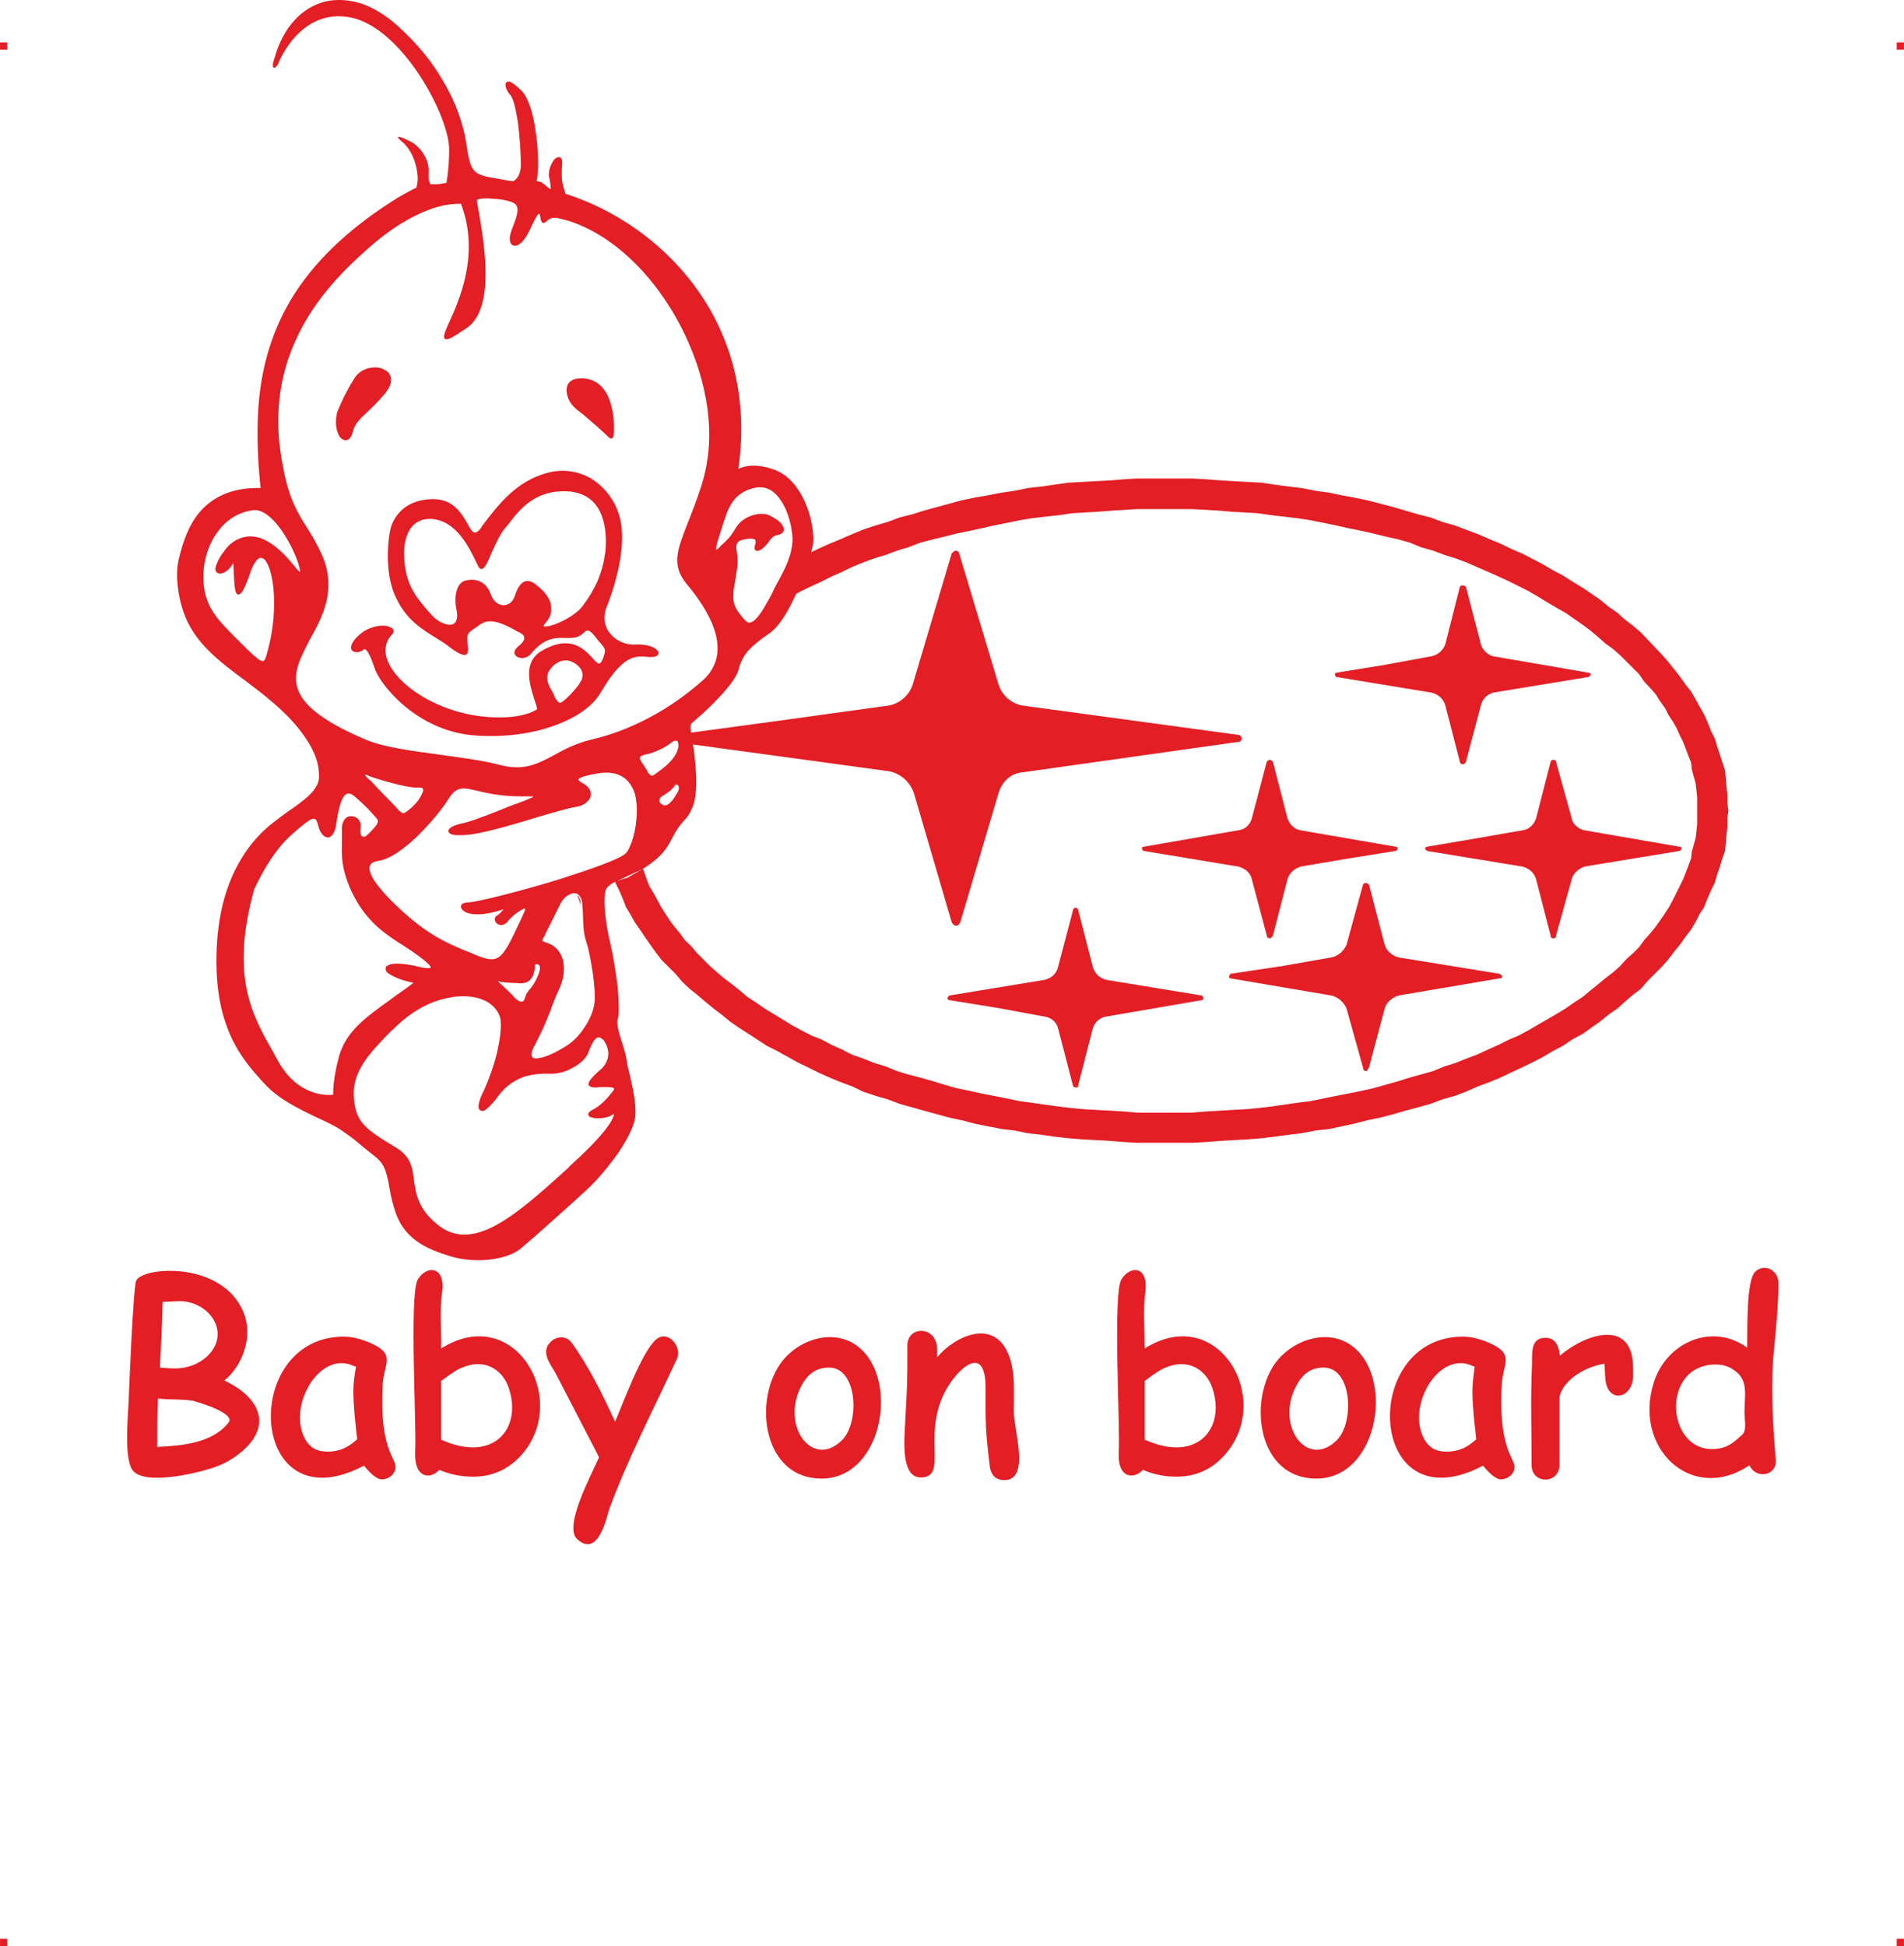
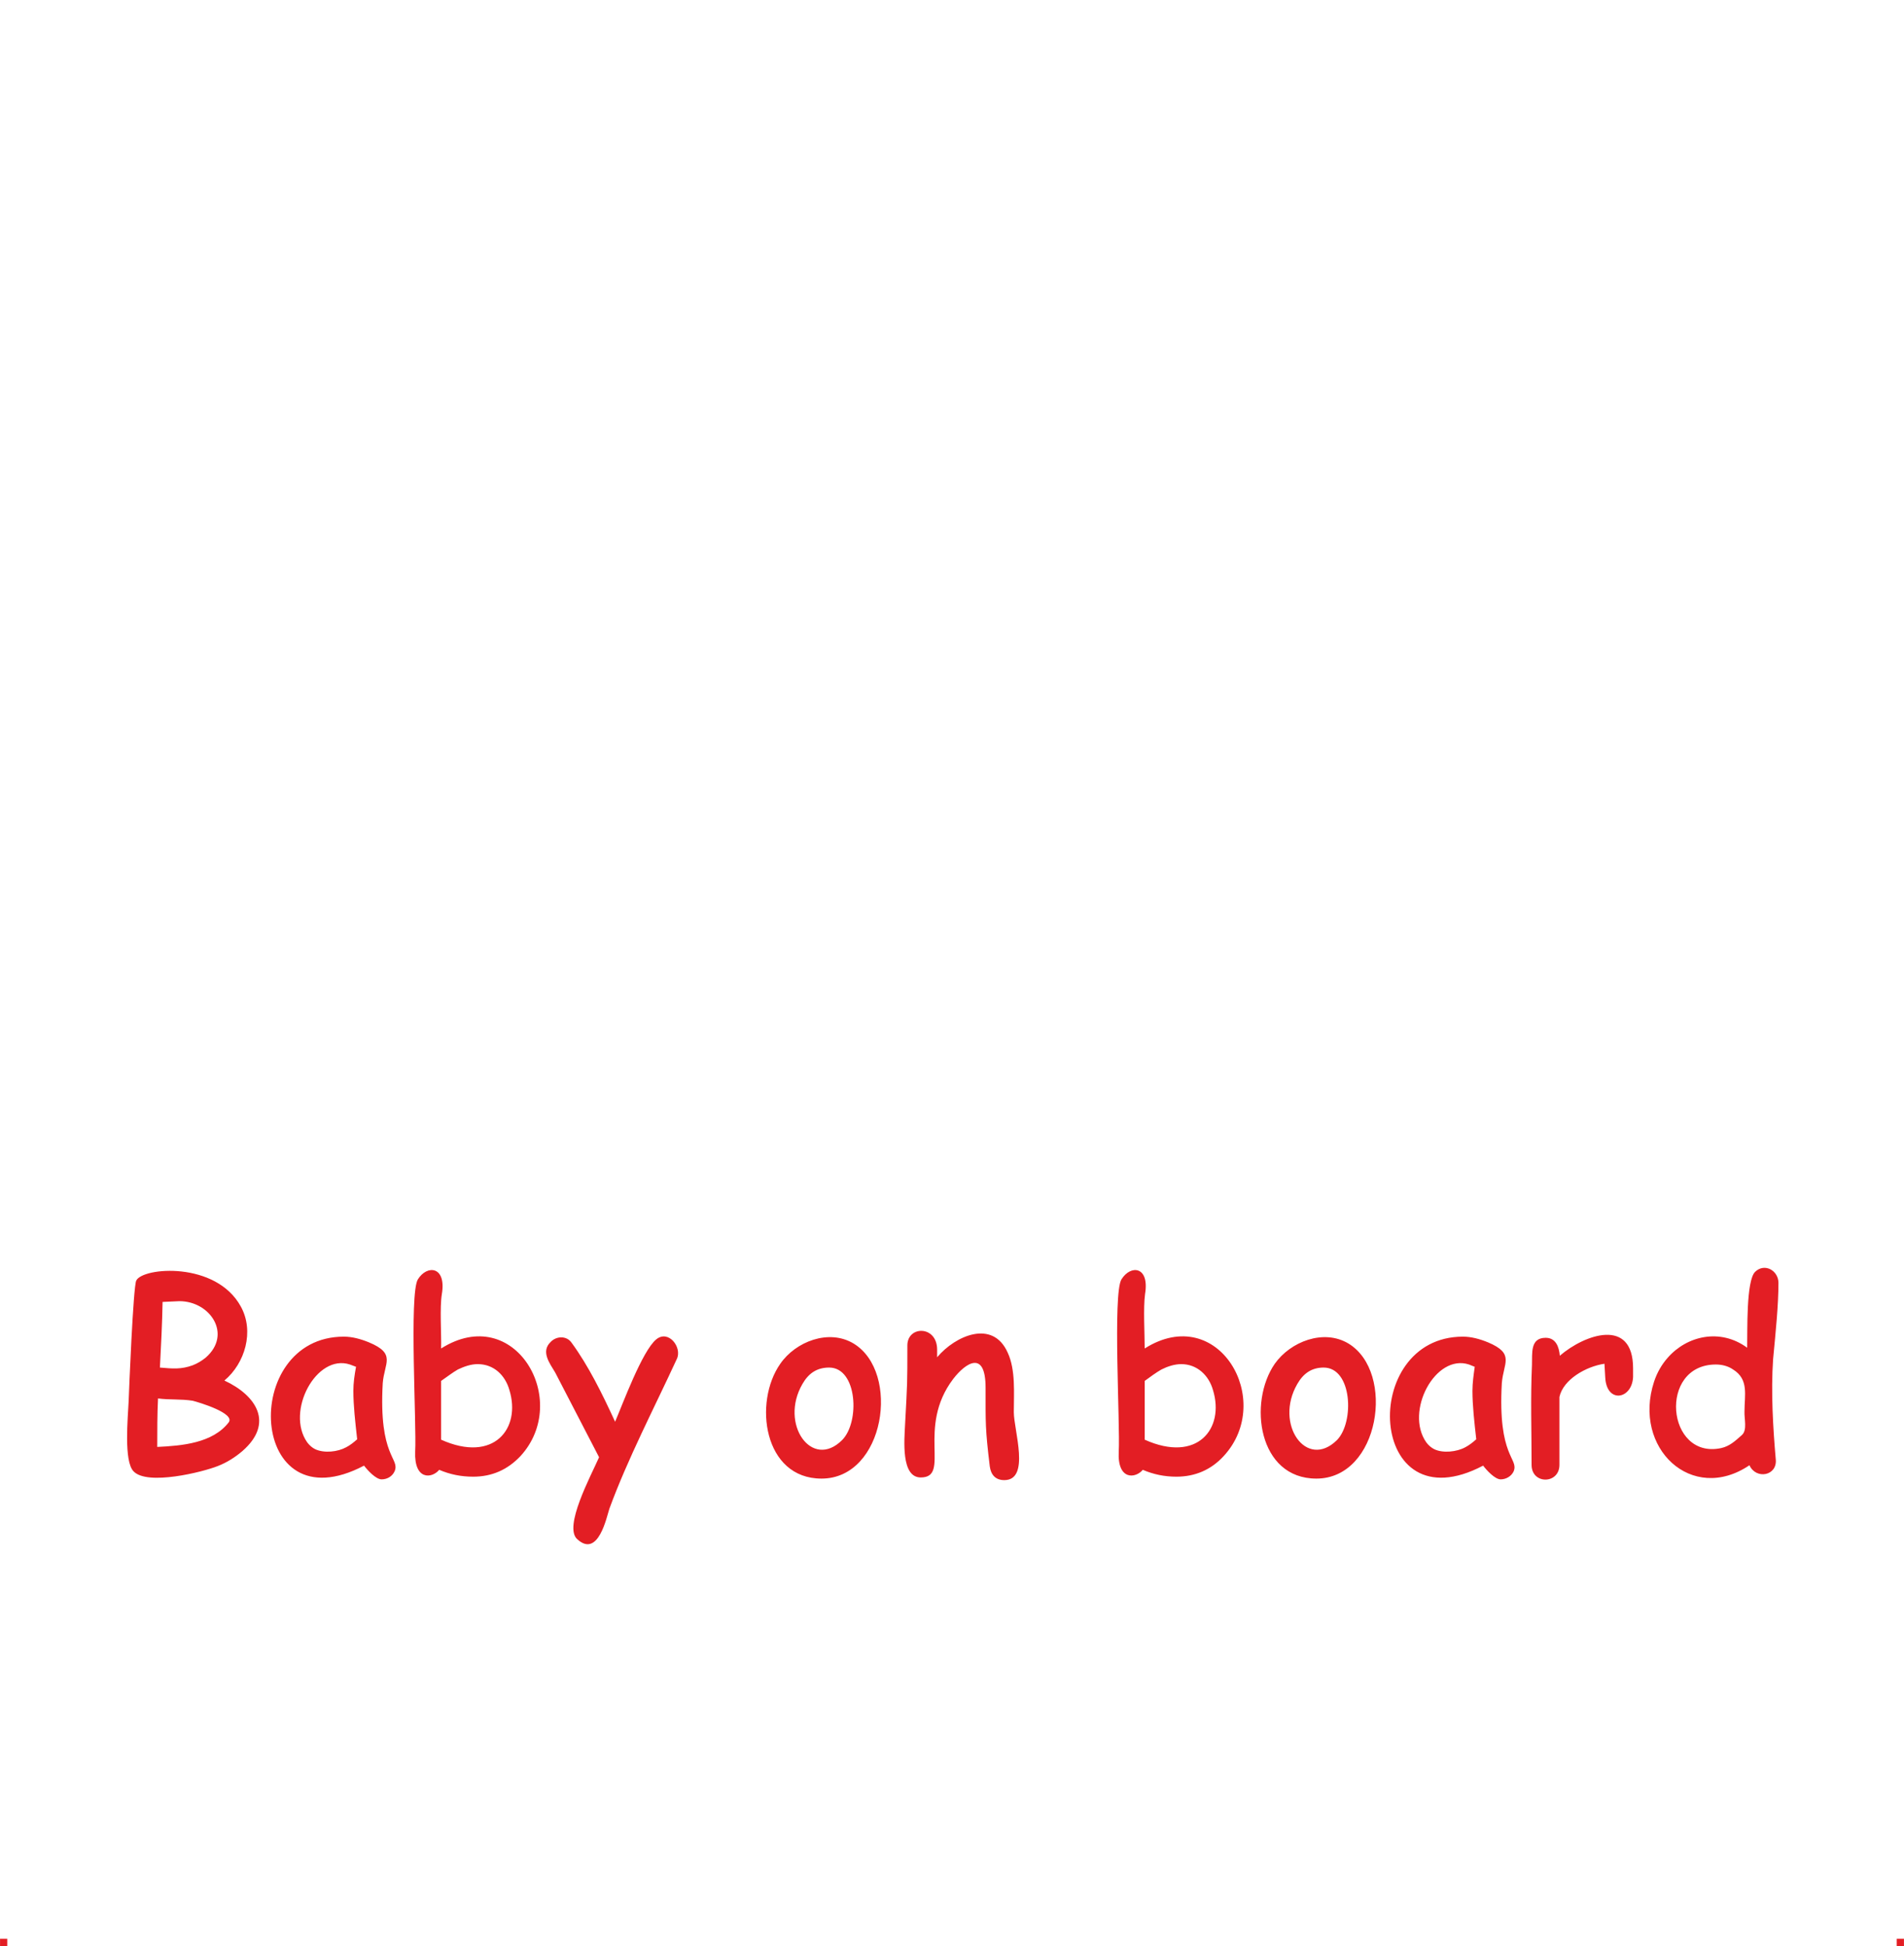
<svg xmlns="http://www.w3.org/2000/svg" xml:space="preserve" width="4.994in" height="5.104in" version="1.1" style="shape-rendering:geometricPrecision; text-rendering:geometricPrecision; image-rendering:optimizeQuality; fill-rule:evenodd; clip-rule:evenodd" viewBox="0 0 27402.83 28007.69">
  <defs>
    <style type="text/css">
   
    .fil0 {fill:#E31E24}
   
  </style>
  </defs>
  <g id="Layer_x0020_1">
    <g id="_2723152373648">
      <g id="_620785632">
-         <rect class="fil0" x="-0.01" y="609.78" width="104.11" height="104.69" />
-         <rect class="fil0" x="27298.71" y="609.78" width="104.11" height="104.69" />
        <rect class="fil0" x="-0.01" y="27902.99" width="104.11" height="104.69" />
        <rect class="fil0" x="27298.71" y="27902.99" width="104.11" height="104.69" />
      </g>
      <g id="_620788352">
-         <path class="fil0" d="M3761.74 9511.65c38.43,10.97 54.92,-16.48 71.38,-76.89 148.27,-494.24 131.81,-982.99 49.43,-1235.61 -21.97,-65.89 -49.43,-120.81 -76.89,-148.27 -27.46,-21.97 -49.43,-27.46 -76.89,-16.48 -38.43,21.97 -87.86,87.86 -131.81,219.67 -82.38,241.62 -131.81,313.02 -175.73,302.03 -43.94,-16.48 -49.43,-148.27 -54.92,-274.59 -5.49,-93.35 -5.49,-181.22 -16.48,-186.7 -5.49,-5.49 5.49,10.97 0,21.97 -32.95,54.92 -76.89,98.84 -120.81,120.81l0 0c-21.97,10.97 -38.43,16.48 -60.41,16.48l0 0c-16.48,0 -38.43,-5.49 -49.43,-16.48 -10.97,-10.97 -16.48,-27.46 -21.97,-43.94 0,-32.95 38.43,-148.27 126.3,-258.11 49.43,-71.38 115.32,-137.3 203.19,-175.73 82.38,-38.43 181.22,-54.92 302.03,-21.97 142.78,43.94 313.02,164.75 510.72,411.86 38.43,49.43 65.89,76.89 76.89,82.38 5.49,0 0,-21.97 -5.49,-54.92 -10.97,-54.92 -38.43,-137.3 -82.38,-230.65 -120.81,-269.08 -356.95,-626.05 -582.11,-604.08 -219.67,27.46 -389.91,142.78 -510.72,307.54 -142.78,186.7 -214.16,439.32 -208.68,675.46 5.49,389.91 192.21,582.11 472.27,862.18 21.97,21.97 43.94,43.94 65.89,65.89 153.76,153.76 241.62,236.13 296.54,258.11l0.06 0.04zm13102.95 6502.04l285.57 0 197.7 -16.48 186.7 -10.97 186.7 -10.97 203.19 -10.97 181.22 -16.48 186.7 -21.97 192.21 -27.46 186.7 -27.46 181.22 -21.97 192.21 -38.43 186.7 -38.43 170.24 -32.95 192.21 -38.43 170.24 -38.43 175.73 -49.43 175.73 -49.43 175.73 -54.92 159.27 -43.94 175.73 -49.43 159.27 -65.89 159.27 -49.43 164.75 -65.89 148.27 -54.92 164.75 -76.89 148.27 -65.89 153.76 -76.89 131.81 -54.92 142.78 -76.89 131.81 -76.89 142.78 -82.38 131.81 -76.89 126.3 -76.89 126.3 -87.86 126.3 -82.38 109.84 -93.35 109.84 -87.86 98.84 -82.38 115.32 -87.86 98.84 -87.84 87.86 -98.84 98.84 -87.86 87.86 -87.86 71.38 -98.84 87.86 -98.84 76.89 -93.35 65.89 -93.35 71.38 -104.35 60.41 -93.35 54.92 -104.35 49.43 -98.84 43.94 -87.86 49.43 -98.84 38.43 -98.84 38.43 -98.84 38.43 -104.35 10.97 -98.84 27.46 -98.84 27.46 -98.84 10.97 -98.84 10.97 -98.84 0 -389.91 -10.97 -98.84 -10.97 -98.84 -27.46 -98.84 -27.46 -98.84 -10.97 -104.35 -38.43 -93.35 -38.43 -104.35 -38.43 -98.84 -49.43 -98.84 -43.94 -98.84 -49.43 -87.86 -65.89 -98.84 -49.43 -98.84 -71.38 -98.84 -65.89 -104.35 -76.89 -87.86 -87.86 -93.35 -71.38 -104.35 -87.86 -87.86 -98.84 -98.84 -87.86 -87.86 -98.84 -87.86 -115.32 -82.38 -98.84 -87.86 -109.84 -93.35 -109.84 -82.38 -126.3 -87.86 -126.3 -87.86 -126.3 -71.38 -131.81 -76.89 -142.78 -87.86 -131.81 -76.89 -142.78 -71.38 -131.81 -65.89 -153.76 -71.38 -148.27 -65.89 -164.75 -71.38 -148.27 -65.89 -164.75 -60.41 -159.27 -49.43 -159.27 -60.41 -175.73 -49.43 -159.27 -65.89 -175.73 -49.43 -175.73 -38.43 -175.73 -43.94 -170.24 -38.43 -192.21 -38.43 -170.24 -38.43 -186.7 -38.43 -192.21 -38.43 -181.22 -27.46 -186.7 -21.97 -192.21 -21.97 -186.7 -27.46 -181.22 -10.97 -203.19 -10.97 -186.7 -16.48 -186.7 -10.97 -197.7 -10.97 -774.32 0 -186.7 10.97 -175.73 10.97 -208.68 16.48 -192.21 10.97 -181.22 10.97 -186.7 27.46 -203.19 21.97 -186.7 21.97 -170.24 27.46 -186.7 38.43 -192.21 38.43 -170.24 38.43 -175.73 38.43 -186.68 38.43 -175.73 43.94 -159.27 38.43 -192.21 49.43 -170.24 65.89 -164.75 49.43 -159.27 60.41 -164.75 49.43 -164.75 60.41 -159.27 65.89 -148.27 71.38 -148.27 65.89 -142.78 71.38 -142.78 65.89 -148.27 71.38 -71.38 38.43c-16.48,32.95 -32.95,65.89 -49.43,98.84 -93.35,197.7 -208.68,373.43 -324,461.29 -148.27,98.84 -247.13,181.22 -318.51,258.11 -71.38,82.38 -115.32,170.24 -142.78,285.57 -27.46,87.86 -109.84,203.19 -214.16,318.51 -181.22,208.68 -428.35,417.35 -461.29,444.81 -16.48,16.48 -16.48,54.92 -5.49,131.81l1296.02 -175.73 1548.64 -214.16c159.27,-27.46 296.54,-148.27 345.97,-302.03l560.13 -1883.61c10.97,-16.48 38.43,-43.94 60.41,-43.94 27.46,0 49.43,27.46 49.43,43.94l565.62 1883.61c49.43,153.76 181.22,274.59 345.97,302.03l3113.74 422.86c27.46,10.97 38.43,27.46 38.43,49.43 0,21.97 -10.97,49.43 -38.43,49.43l-3113.74 439.32c-164.75,10.97 -296.54,131.81 -345.97,296.54l-549.14 1856.15c-16.48,38.43 -38.43,54.92 -65.89,54.92 -21.97,0 -49.43,-27.46 -60.41,-54.92l-543.67 -1856.15c-54.92,-164.75 -203.19,-285.57 -362.45,-313.02l-2817.2 -384.4c16.48,87.86 27.46,192.21 38.43,324 16.48,225.16 10.97,395.4 -27.46,532.67 -32.95,93.35 -71.38,170.24 -131.81,230.65 -247.13,263.59 -148.27,417.35 -598.59,702.92l21.97 54.92 32.95 98.84 38.43 98.84 54.92 87.86 54.92 98.84 54.92 104.35 60.41 93.35 65.89 104.35 71.38 93.35 76.89 93.35 71.38 98.84 87.86 82.38 87.86 104.35 87.86 87.86 98.84 98.84 98.84 87.84 104.35 87.86 109.84 82.38 109.84 87.86 109.84 93.35 126.3 82.38 126.3 87.86 126.3 76.89 126.3 76.89 131.81 82.38 142.78 76.89 148.27 76.89 142.78 54.92 142.78 76.89 148.27 65.89 148.27 76.89 159.27 54.92 164.75 65.89 164.75 49.43 159.27 65.89 164.75 49.43 170.24 43.94 192.21 54.92 159.27 49.43 175.73 49.43 186.68 38.43 175.73 38.43 170.24 32.95 192.21 38.43 186.7 38.43 170.24 21.97 186.7 27.46 203.19 27.46 186.7 21.97 181.22 16.48 192.21 10.97 208.68 10.97 175.73 10.97 186.7 16.48 488.75 0 0.04 -0.13zm-5189.54 -8067.14l104.35 -49.43 159.27 -71.38 159.27 -65.89 164.75 -71.38 159.27 -65.89 181.22 -60.41 170.24 -49.43 175.73 -65.89 175.73 -43.94 175.73 -54.92 181.22 -49.43 181.22 -49.43 181.22 -49.43 186.68 -38.43 192.21 -32.95 197.7 -38.43 186.7 -27.46 186.7 -38.43 197.7 -21.97 186.7 -27.46 197.7 -27.46 197.7 -10.97 203.19 -10.97 197.7 -10.97 203.19 -16.48 186.7 -10.97 296.54 0 499.73 0 197.7 10.97 214.16 16.48 186.7 10.97 203.19 10.97 197.7 10.97 181.22 27.46 203.19 27.46 186.7 21.97 197.7 38.43 197.7 27.46 181.22 38.43 181.22 32.95 186.7 38.43 192.21 49.43 186.7 49.43 170.24 49.43 186.7 54.92 175.73 43.94 175.73 65.89 175.73 49.43 159.27 60.41 175.73 65.89 164.75 71.38 159.27 65.89 148.27 71.38 164.75 71.38 148.27 76.89 148.27 76.89 148.27 87.86 137.3 71.38 137.3 87.86 153.76 93.35 120.81 82.38 126.3 87.86 120.81 98.84 126.3 87.86 109.84 98.84 115.32 87.86 115.32 98.84 93.35 98.84 104.35 109.84 98.84 104.35 87.86 98.84 87.86 109.84 82.38 104.35 76.89 109.84 87.86 109.84 65.89 115.32 54.92 98.84 65.89 115.32 49.43 109.84 49.43 126.3 54.92 109.84 32.95 109.84 38.43 115.32 38.43 120.81 38.43 115.32 10.97 109.84 10.97 126.3 10.97 115.32 0 120.81 16.48 104.35 -16.48 109.84 0 126.3 -10.97 109.84 -10.97 126.3 -10.97 109.84 -38.43 109.84 -38.43 126.3 -38.43 109.84 -32.95 115.32 -54.92 109.84 -49.43 115.32 -49.43 126.3 -65.89 98.84 -54.92 109.84 -65.89 109.84 -87.86 115.32 -76.89 109.84 -82.38 98.84 -87.86 115.32 -87.86 98.84 -98.84 98.82 -104.35 104.35 -93.35 109.84 -115.32 87.86 -115.32 98.84 -109.84 98.84 -126.3 87.86 -120.81 98.84 -126.3 87.86 -120.81 87.86 -153.76 82.38 -137.3 93.35 -137.3 71.38 -148.27 87.86 -148.27 76.89 -148.27 71.38 -164.75 76.89 -148.27 71.38 -159.27 65.89 -164.75 60.41 -175.73 76.89 -159.27 60.41 -175.73 49.43 -175.73 65.89 -175.73 49.43 -186.7 49.43 -170.24 49.43 -186.7 49.43 -192.21 38.43 -186.7 49.43 -181.22 38.43 -181.22 38.43 -197.7 21.97 -197.7 38.43 -186.7 21.97 -203.19 27.46 -181.22 21.97 -197.7 16.48 -203.19 10.97 -186.7 10.97 -214.16 16.48 -197.7 10.97 -796.29 0 -186.7 -10.97 -203.19 -16.48 -197.7 -10.97 -203.19 -10.97 -197.7 -16.48 -197.7 -21.97 -186.7 -27.46 -197.7 -21.97 -186.7 -38.43 -186.7 -21.97 -197.7 -38.43 -192.21 -38.43 -186.68 -49.43 -181.22 -38.43 -181.22 -49.43 -181.22 -49.43 -175.73 -49.43 -175.73 -49.43 -175.73 -65.89 -170.24 -49.43 -181.22 -60.41 -159.27 -76.89 -164.75 -60.41 -159.27 -65.89 -159.27 -71.38 -153.76 -76.89 -148.27 -71.38 -137.3 -76.89 -159.27 -87.86 -142.78 -71.38 -142.78 -93.35 -126.3 -82.38 -137.3 -87.86 -126.3 -87.86 -120.81 -98.84 -115.32 -87.86 -120.81 -98.84 -115.32 -98.84 -109.84 -87.86 -104.35 -98.84 -98.84 -115.32 -98.84 -98.82 -98.84 -98.84 -87.86 -115.32 -71.38 -98.84 -76.89 -109.84 -76.89 -115.32 -76.89 -109.84 -60.41 -109.84 -60.41 -98.84 -49.43 -126.3 -49.43 -115.32 -54.92 -109.84 -5.49 -16.48c-43.94,21.97 -87.86,49.43 -115.32,82.38 -76.89,93.35 -21.97,516.21 38.43,768.83 60.41,247.13 109.84,615.03 115.32,675.44 16.48,208.68 21.97,384.4 0,450.32 -21.97,71.38 21.97,214.16 65.89,351.46 27.46,87.86 54.92,175.73 60.41,236.13 5.49,49.43 21.97,120.81 43.94,203.19 43.94,192.21 104.35,444.81 76.89,642.51 -21.97,126.3 -115.32,302.03 -230.65,477.78 -142.78,203.19 -318.51,411.86 -455.81,538.18 -126.3,115.32 -318.51,291.05 -505.24,455.81 -175.73,159.27 -345.97,307.54 -444.81,389.91 -98.84,87.86 -269.08,142.78 -450.32,164.75 -192.21,21.97 -400.89,5.49 -576.62,-49.43 -175.73,-54.92 -340.48,-115.32 -483.27,-219.67 -142.78,-104.35 -258.11,-252.62 -318.51,-472.27 -43.94,-137.3 -60.41,-247.13 -76.89,-340.48 -38.43,-192.21 -60.41,-302.03 -225.16,-422.86 -104.35,-82.38 -159.27,-126.3 -208.68,-170.24l0 0c-65.89,-54.92 -120.81,-98.84 -274.59,-203.19 -87.86,-54.92 -203.19,-109.84 -335,-170.24 -252.62,-120.81 -549.16,-263.59 -746.86,-483.27l-21.97 -21.97c-296.54,-329.49 -719.4,-796.29 -664.48,-1938.51 27.46,-587.59 181.22,-999.48 362.45,-1290.53 175.73,-291.05 384.4,-461.29 521.7,-560.13 38.43,-32.95 87.86,-65.89 131.81,-98.84 230.65,-159.27 461.29,-318.51 455.81,-510.72 0,-115.32 -21.97,-219.67 -65.89,-324 -43.94,-104.35 -109.84,-214.16 -203.19,-335 -225.16,-291.05 -516.21,-510.72 -790.78,-719.4 -356.95,-263.59 -691.94,-516.21 -856.7,-900.62 -60.41,-142.78 -98.84,-302.03 -115.32,-450.32 -21.97,-164.75 -10.97,-318.51 21.97,-433.84 49.43,-197.7 126.3,-450.32 302.03,-653.51 175.73,-197.7 444.81,-345.97 867.67,-335 -10.97,-93.35 -49.43,-439.32 -43.94,-867.67 5.49,-768.83 192.21,-1400.37 538.18,-1938.53 351.46,-538.18 856.7,-988.48 1499.21,-1383.88 60.41,-32.95 104.35,-60.41 148.27,-82.38 38.43,-21.97 71.38,-38.43 98.84,-49.43 5.49,-27.46 16.48,-54.92 16.48,-82.38 5.49,-32.95 5.49,-71.38 0,-109.84 -32.95,-313.02 -197.7,-444.81 -197.7,-450.32l0 0c-10.97,-5.49 -225.16,-181.22 87.86,-27.46 82.38,38.43 159.27,115.32 208.68,203.19 49.43,82.38 71.38,175.73 60.41,280.08 0,27.46 0,54.92 5.49,76.89 5.49,21.97 10.97,38.43 21.97,60.41 10.97,0 21.97,0 32.95,0l0 0c49.43,0 104.35,0 197.7,-21.97 5.49,-43.94 16.48,-93.35 21.97,-164.75 10.97,-82.38 16.48,-186.7 16.48,-318.51 0,-269.08 -214.16,-790.78 -538.18,-1224.62 -247.13,-329.49 -554.65,-604.08 -873.16,-669.97 -724.89,-148.27 -1037.91,631.54 -1048.89,664.48l0 0 0 0 0 5.49c-16.48,21.97 -27.46,32.95 -32.95,43.94 -27.46,16.48 -38.43,10.97 -43.94,-16.48l0 0c0,-5.49 0,-16.48 0,-27.46 5.49,-38.43 32.95,-109.84 60.41,-203.19 60.41,-164.75 142.78,-307.54 241.62,-417.35 126.3,-142.78 280.08,-236.13 450.32,-280.08 170.24,-38.43 356.95,-27.46 549.16,38.43 159.27,60.41 324,159.27 483.27,302.03 291.05,258.11 510.72,532.67 664.48,801.78 197.7,329.49 296.54,648 335,900.62 27.46,192.21 49.43,307.54 104.35,378.92 49.43,65.89 137.3,93.35 302.03,120.81 32.95,5.49 65.89,10.97 98.84,16.48 54.92,10.97 109.84,21.97 170.24,27.46 27.46,-16.48 54.92,-38.43 71.38,-71.38 21.97,-38.43 38.43,-87.86 38.43,-159.27 0,-181.22 -16.48,-439.32 -49.43,-658.99 -27.46,-164.75 -60.41,-302.03 -98.84,-345.97 -43.94,-49.43 -71.38,-104.35 -71.38,-142.78 -5.49,-16.48 0,-32.95 10.97,-43.94 10.97,-10.97 27.46,-16.48 49.43,-10.97 27.46,10.97 87.86,49.43 170.24,131.81 98.84,104.35 164.75,324 197.7,560.13 49.43,302.03 49.43,626.05 16.48,741.37 65.89,0 98.84,32.95 137.3,65.89 16.48,16.48 38.43,32.95 65.89,49.43 5.49,-38.43 -5.49,-82.38 -16.48,-159.27l-5.49 -5.49c-16.48,-98.84 27.46,-203.19 71.38,-258.11 10.97,-16.48 27.46,-27.46 43.94,-32.95 21.97,-10.97 38.43,-10.97 54.92,5.49 16.48,16.48 21.97,49.43 16.48,93.35 -5.49,98.84 -5.49,170.24 0,236.13 10.97,60.41 27.46,115.32 49.43,186.7 1345.45,422.86 2795.22,1812.23 2487.69,3959.44 98.84,-49.43 269.08,-82.38 532.67,16.48 181.22,71.38 313.02,230.65 400.89,406.38 126.3,252.62 164.75,549.16 137.3,680.97 -5.49,21.97 -16.48,54.92 -21.97,93.35l0.02 0.09zm-2795.22 4733.75c5.49,0 10.97,0 10.97,-5.49 0,5.49 -5.49,5.49 -10.97,5.49zm10.97 -5.49l5.49 0 0 0 5.49 0 0 0 5.49 -5.49 0 0 0 0 5.49 0 0 0 5.49 0 0 -5.49 0 0 5.49 0 0 0 5.49 0 0 0 5.49 0 0 -5.49 0 0 5.49 0 0 0 5.49 0 0 0 0 0 5.49 0 0 -5.49 5.49 0 0 0 0 0 5.49 0 5.49 -5.49 5.49 0 0 0 5.49 0 0 0 0 0 5.49 0 0 0 0 0 0 0 5.49 -5.49 0 0 0 0 5.49 0 0 0 0 0 0 0 5.49 0 0 0 0 0 0 0 5.49 0 0 0 0 0 0 0 0 -5.49 5.49 0 0 0 0 0 0 0 0 0 5.49 0 0 0 0 0 0 0 0 0 0 0 0 0 0 0 5.49 0 0 0 0 0 0 0 0 0 0 0 0 0 0 0 0 0 0 0 0 0 0 0 0 0 0 0 32.95 -16.48 0 -5.49 0 0 5.49 0 27.46 -16.48 0 0c10.97,-5.49 21.97,-10.97 27.46,-16.48l0 0 32.95 -16.48 0 0 0 0 0 0 21.97 -10.97 5.49 -5.49 0 0c5.49,-5.49 16.48,-10.97 27.46,-16.48l0 0c5.49,0 16.48,-5.49 21.97,-10.97l0 0 0 0 5.49 -5.49 16.48 -10.97 5.49 0 -362.45 170.24 0.11 -0.02zm-2910.55 -9571.86c-274.59,131.81 -543.67,340.48 -779.81,560.13 -406.38,367.94 -730.38,763.32 -933.56,1208.15 -208.68,444.81 -302.03,939.07 -247.13,1504.69 10.97,65.89 16.48,137.3 27.46,203.19 10.97,71.38 27.46,137.3 38.43,208.68 82.38,406.38 208.68,615.05 340.48,818.24 71.38,115.32 142.78,236.13 208.68,384.4 214.16,494.24 10.97,878.65 -175.73,1213.64 -49.43,93.35 -93.35,181.22 -131.81,269.08 -159.27,378.92 -109.84,730.38 944.56,1175.21 247.13,104.35 653.51,159.27 1065.37,214.16 307.54,43.94 620.56,82.38 862.18,148.27 340.48,87.86 538.18,-16.48 774.32,-142.78 148.27,-82.38 313.02,-170.24 543.67,-225.16 285.57,-65.89 565.64,-175.73 834.72,-318.51 269.08,-142.78 527.19,-324 768.83,-538.18 225.16,-208.68 241.62,-461.29 164.75,-708.43 -76.89,-247.13 -252.62,-494.24 -400.89,-669.97 -225.16,-274.59 -142.78,-483.27 16.48,-889.64l0 0c54.92,-137.3 120.81,-307.54 186.7,-505.24 38.43,-126.3 71.38,-247.13 87.86,-367.94 219.67,-1296.02 -735.88,-3058.82 -1987.96,-3465.19 -60.41,-16.48 -120.81,-32.95 -175.73,-43.94 -82.38,-10.97 -120.81,27.46 -148.27,49.43l0 0c-10.97,10.97 -21.97,21.97 -32.95,21.97 -21.97,5.49 -38.43,-5.49 -49.43,-49.43 -5.49,-43.94 -16.48,-82.38 -21.97,-82.38 -16.48,0 -49.43,49.43 -115.32,192.21 -60.41,137.3 -120.81,214.16 -170.24,247.13 -21.97,16.48 -43.94,21.97 -60.41,21.97 -21.97,0 -38.43,-5.49 -54.92,-21.97 -10.97,-16.48 -21.97,-38.43 -21.97,-71.38 -5.49,-49.43 21.97,-120.81 49.43,-192.21 43.94,-115.32 87.86,-236.13 43.94,-296.54 -5.49,-10.97 -16.48,-21.97 -27.46,-27.46 -65.89,-38.43 -186.7,-60.41 -296.54,-65.89 -115.32,-10.97 -214.16,-5.49 -241.62,16.48 0,0 0,0 0,0l0 0c-5.49,5.49 10.97,76.89 27.46,181.22 71.38,422.86 241.62,1372.91 -170.24,1658.45 -208.68,142.78 -296.54,192.21 -324,153.76 -21.97,-32.95 10.97,-109.84 65.89,-230.65 148.27,-324 444.81,-988.48 170.24,-1707.88 -214.16,-5.49 -433.84,60.41 -653.51,170.24l0 0 -0.02 0.06zm900.64 8281.33c-208.68,-49.43 -307.54,-76.89 -422.86,109.84 -76.89,126.3 -296.54,406.38 -538.18,620.56 -159.27,137.3 -324,252.62 -472.27,274.59 -38.43,5.49 -71.38,16.48 -87.86,27.46 -32.95,21.97 -43.94,49.43 -43.94,87.86 5.49,43.94 27.46,93.35 60.41,153.76 87.86,137.3 252.62,313.02 450.32,488.75 367.94,324 598.59,417.35 834.72,521.7 32.95,10.97 65.89,27.46 98.84,38.43 422.86,186.7 444.81,148.27 730.38,-461.29 16.48,-32.95 32.95,-71.38 49.43,-109.84 16.48,-32.95 21.97,-49.43 16.48,-60.41 0,0 0,0 0,0 -5.49,0 -21.97,0 -32.95,10.97 -60.41,27.46 -148.27,93.35 -203.19,159.27l0 0c-43.94,60.41 -87.86,71.38 -126.3,65.89 -16.48,-5.49 -32.95,-10.97 -43.94,-21.97 -16.48,-16.48 -21.97,-27.46 -27.46,-43.94 -5.49,-27.46 5.49,-54.92 27.46,-65.89 32.95,-21.97 76.89,-60.41 93.35,-93.35l0 0c-269.08,93.35 -450.32,82.38 -538.18,43.94 -32.95,-16.48 -49.43,-32.95 -60.41,-49.43 -16.48,-21.97 -16.48,-43.94 0,-65.89l0 0c16.48,-16.48 49.43,-27.46 93.35,-27.46 131.81,-5.49 741.37,-159.27 1301.51,-329.49 444.81,-142.78 856.7,-285.57 955.54,-367.94 65.89,-49.43 148.27,-274.59 164.75,-510.72 10.97,-120.81 5.49,-241.62 -21.97,-351.46 -32.95,-104.35 -87.86,-192.21 -175.73,-247.13 -82.38,-54.92 -203.19,-76.89 -367.94,-49.43 -120.81,21.97 -214.16,43.94 -258.11,71.38 -21.97,10.97 -10.97,38.43 54.92,71.38 49.43,27.46 82.38,60.41 98.84,93.35 10.97,27.46 16.48,60.41 10.97,93.35 -5.49,27.46 -27.46,54.92 -49.43,76.89 -38.43,38.43 -98.84,65.89 -170.24,76.89 -82.38,10.97 -274.59,65.89 -499.73,131.81 -340.48,104.35 -763.32,230.65 -1010.45,263.59 -153.76,16.48 -241.62,10.97 -280.08,-5.49 -21.97,-10.97 -32.95,-21.97 -38.43,-38.43 0,-16.48 5.49,-32.95 21.97,-43.94 21.97,-27.46 82.38,-49.43 148.27,-65.89 120.81,-21.97 324,-98.84 532.67,-181.22 98.84,-38.43 197.7,-82.38 296.54,-115.32 137.3,-49.43 214.16,-82.38 225.16,-98.84 0,0 -60.41,0 -181.22,0 -280.08,0 -472.27,-43.94 -615.05,-76.89l0.04 0zm-856.7 -49.43c-197.7,10.97 -713.91,-164.75 -713.91,-164.75l-5.49 -5.49c-21.97,-10.97 -38.43,-16.48 -49.43,-16.48 0,16.48 16.48,32.95 38.43,54.92 43.94,32.95 82.38,76.89 137.3,137.3 49.43,49.43 109.84,115.32 192.21,197.7 32.95,32.95 60.41,60.41 82.38,87.86 93.35,98.84 93.35,98.84 186.7,21.97 65.89,-49.43 142.78,-137.3 175.73,-214.16 10.97,-21.97 21.97,-43.94 21.97,-60.41 0,-16.48 -5.49,-27.46 -16.48,-32.95 -10.97,-5.49 -21.97,-5.49 -49.43,-5.49l0.02 -0.02zm3629.95 -642.51c-126.3,104.35 -324,159.27 -324,159.27l-5.49 0c-93.35,16.48 -120.81,38.43 -115.32,65.89 5.49,27.46 27.46,54.92 49.43,87.86 10.97,16.48 16.48,27.46 27.46,43.94 5.49,10.97 16.48,21.97 21.97,32.95 10.97,21.97 21.97,43.94 32.95,54.92 21.97,27.46 43.94,38.43 76.89,10.97 10.97,-5.49 21.97,-16.48 38.43,-27.46 93.35,-65.89 236.13,-175.73 285.57,-302.03 21.97,-49.43 27.46,-93.35 16.48,-126.3l0 0c0,-10.97 -5.49,-21.97 -10.97,-27.46l0 0c-5.49,-5.49 -10.97,-5.49 -21.97,-5.49 -16.48,0 -43.94,10.97 -71.38,32.95l-0.04 -0.02zm0 680.97c-49.43,38.43 -98.84,71.38 -109.84,76.89l0 0c-21.97,10.97 -38.43,21.97 -43.94,38.43l0 0c-10.97,10.97 -10.97,21.97 -10.97,38.43 0,10.97 5.49,21.97 16.48,32.95 10.97,10.97 27.46,21.97 43.94,27.46 32.95,10.97 65.89,-5.49 98.84,-38.43 38.43,-38.43 71.38,-93.35 104.35,-148.27 21.97,-38.43 21.97,-71.38 10.97,-87.86 -5.49,-5.49 -5.49,-10.97 -10.97,-16.48 -5.49,0 -10.97,-5.49 -16.48,-5.49l0 0c-5.49,0 -16.48,0 -21.97,10.97 -10.97,21.97 -38.43,49.43 -60.41,71.38l0 0.02zm-5491.61 669.97c-296.54,280.08 -494.24,735.88 -505.24,757.83 -345.97,1246.57 -32.95,1806.72 280.08,2350.37l0 0c21.97,43.94 43.94,82.38 65.89,120.81 280.08,505.24 697.43,494.24 790.78,483.27 0,-60.41 0,-230.65 82.38,-543.67 98.84,-362.45 373.43,-560.13 724.89,-812.75 27.46,-21.97 60.41,-43.94 104.35,-76.89l54.92 -38.43c131.81,-93.35 186.7,-131.81 186.7,-142.78 -5.49,0 -21.97,0 -60.41,-10.97 -43.94,-10.97 -115.32,-27.46 -197.7,-65.89 -71.38,-32.95 -115.32,-60.41 -131.81,-87.86 -10.97,-27.46 -10.97,-49.41 0,-65.87 16.48,-10.97 32.95,-21.97 60.41,-32.95 76.89,-16.48 214.16,-10.97 395.4,32.95 87.86,21.97 148.27,27.46 175.73,21.97 5.49,-5.49 10.97,-5.49 10.97,-5.49 0,-10.97 -10.97,-21.97 -21.97,-38.43 -60.41,-65.89 -192.21,-164.75 -373.43,-280.08 -203.19,-126.3 -351.46,-236.13 -472.27,-367.94 -120.81,-131.81 -214.16,-274.59 -296.54,-461.29 -120.81,-291.05 -120.81,-455.81 -115.32,-642.51 0,-60.41 0,-115.32 0,-181.22 -5.49,-104.35 27.46,-164.75 71.38,-192.21 21.97,-16.48 49.43,-16.48 71.38,-16.48 21.97,0 49.43,10.97 65.89,21.97 43.94,27.46 71.38,82.38 60.41,148.27 -5.49,43.94 -5.49,76.89 5.49,98.84 5.49,10.97 10.97,21.97 21.97,21.97 5.49,5.49 16.48,5.49 27.46,5.49 16.48,-5.49 38.43,-21.97 60.41,-43.94 10.97,-10.97 27.46,-27.46 38.43,-38.43 65.89,-71.38 126.3,-131.81 76.89,-181.22 -5.49,-10.97 -21.97,-27.46 -38.43,-43.94 -60.41,-71.38 -131.81,-148.27 -285.57,-280.08 -82.38,-65.89 -131.81,-32.95 -170.24,43.94 -43.94,93.35 -71.38,236.13 -87.86,367.94 -10.97,82.38 -38.43,131.81 -65.89,159.27 -16.48,16.48 -38.43,27.46 -54.92,27.46 -21.97,-5.49 -43.94,-10.97 -60.41,-27.46 -38.43,-32.95 -65.89,-87.86 -82.38,-159.27 -16.48,-76.89 -43.94,-98.84 -93.35,-76.89 -60.41,27.46 -159.27,109.84 -318.51,252.62l0.04 0zm3080.79 2092.29c-5.49,0 -10.97,0 -10.97,0l-5.49 0c-43.94,-10.97 -54.92,-16.48 -60.41,-16.48 0,5.49 38.43,43.94 87.86,87.86 38.43,32.95 82.38,76.89 120.81,115.32 43.94,54.92 82.38,82.38 115.32,93.35 5.49,0 16.48,0 21.97,0 5.49,0 10.97,-5.49 16.48,-5.49 10.97,-10.97 21.97,-27.46 27.46,-54.92 16.48,-54.92 38.43,-82.38 65.89,-115.32 32.95,-38.43 76.89,-93.35 126.3,-214.16 27.46,-71.38 27.46,-115.3 10.97,-131.79 -5.49,-10.97 -10.97,-10.97 -16.48,-16.48 -10.97,0 -16.48,0 -27.46,0 -10.97,0 -16.48,5.49 -16.48,10.97l0 0 0 10.97c-5.49,65.87 -16.48,252.6 -203.19,252.6 -137.3,-5.49 -219.67,-10.97 -252.62,-16.48l0.02 0.04zm-1581.58 675.46c-16.48,10.97 -27.46,21.97 -32.95,27.46l-38.43 38.43c-269.08,280.08 -516.21,538.18 -499.73,895.13 10.97,186.7 49.43,307.54 142.78,411.86 93.35,104.35 241.62,197.7 461.29,329.49 219.67,131.81 241.62,291.05 263.59,477.78 27.46,186.7 54.92,400.89 329.49,626.05 516.21,433.84 1142.26,-131.81 1900.1,-818.24l0 0 5.49 -10.97c417.35,-373.43 582.11,-593.1 626.05,-697.43 10.97,-27.46 16.48,-43.94 16.48,-54.92 0,0 0,-5.49 0,-5.49 -5.49,0 -16.48,5.49 -27.46,16.48 -60.41,43.94 -186.7,54.92 -263.59,43.94 -21.97,-5.49 -38.43,-10.97 -54.92,-16.48 -16.48,-10.97 -27.46,-27.46 -21.97,-49.43 5.49,-10.97 16.48,-27.46 43.94,-43.94 65.89,-32.95 120.81,-71.38 170.24,-120.81 49.43,-43.94 93.35,-98.84 137.3,-153.76 16.48,-21.97 21.97,-38.43 16.48,-43.94 -27.46,-21.97 -115.32,-16.48 -203.19,-16.48 -21.97,0 -38.43,5.49 -54.92,5.49 -104.35,0 -126.3,-32.95 -93.35,-93.35 27.46,-43.94 87.86,-104.35 164.75,-170.24 65.89,-60.41 98.84,-131.81 104.35,-203.19 5.49,-76.89 -21.97,-153.76 -71.38,-219.67 -16.48,-10.97 -27.46,-21.97 -38.43,-27.46 -16.48,-10.97 -32.95,-10.97 -43.94,-5.49 -21.97,10.97 -38.43,27.46 -54.92,49.43l0 0c-27.46,43.94 -54.92,104.35 -76.89,164.75 -27.46,76.89 -109.84,159.27 -214.16,214.16 -98.84,60.41 -214.16,93.35 -324,93.35 -98.84,-5.49 -236.13,0 -373.43,38.43 -131.81,43.94 -269.08,126.3 -384.4,280.08 -82.38,115.32 -153.76,181.22 -197.7,208.68 -21.97,10.97 -43.94,10.97 -60.41,0 -16.48,-5.49 -27.46,-27.46 -27.46,-54.92 0,-43.94 21.97,-126.3 82.38,-241.62 71.38,-159.27 137.3,-345.97 181.22,-521.7 43.94,-192.21 65.89,-362.45 54.92,-461.29 0,-5.49 0,-10.97 0,-16.48 -10.97,-87.86 -65.89,-181.22 -170.24,-252.62 -109.84,-71.38 -269.08,-109.84 -488.75,-87.86 -21.97,5.49 -38.43,5.49 -60.41,10.97 -428.35,65.89 -730.38,362.45 -823.75,455.81l-0.06 0.02zm2405.33 -1806.72c-98.84,197.7 -225.16,450.32 -225.16,450.32l0 5.49c-38.43,60.41 -43.94,76.89 -27.46,87.86 10.97,5.49 27.46,10.97 43.94,16.48 16.48,5.49 43.94,16.48 65.89,27.46l0 0 5.49 0c71.38,38.43 142.78,115.32 170.24,225.16 27.46,109.84 21.97,252.6 -49.43,411.84l0 0 -5.49 10.97 0 0c-60.41,126.3 -93.35,219.67 -126.3,313.02 -54.92,137.3 -104.35,263.59 -219.67,483.27 -38.43,65.89 -54.92,115.32 -49.43,148.27 0,21.97 10.97,32.95 27.46,43.94 16.48,5.49 49.43,5.49 82.38,0 104.35,-16.48 252.62,-87.86 373.43,-164.75 120.81,-71.38 214.16,-175.73 280.08,-280.08 87.86,-126.3 131.81,-258.11 142.78,-351.46 10.97,-87.86 0,-247.13 -21.97,-411.86 -27.46,-175.71 -60.41,-362.43 -93.35,-455.79 -43.94,-131.81 -43.94,-230.65 -49.43,-351.46 0,-60.41 -5.49,-126.3 -10.97,-208.68 -5.49,-54.92 -21.97,-93.35 -43.94,-115.32 -16.48,-21.97 -38.43,-32.95 -60.41,-32.95 -21.97,-5.49 -49.43,0 -76.89,16.48 -49.43,21.97 -98.84,65.89 -131.81,131.81l0 0 0.02 -0.04zm2877.58 -5991.32c-27.46,0 -49.43,0 -71.38,5.49 -324,65.89 -395.4,296.54 -472.27,538.18 -16.48,54.92 -32.95,109.84 -49.43,159.27 -27.46,76.89 -43.94,142.78 -43.94,181.22 0,5.49 0,10.97 0,16.48 5.49,-5.49 21.97,-10.97 38.43,-27.46 21.97,-27.46 43.94,-49.43 65.89,-65.89 54.92,-54.92 98.84,-87.86 175.73,-219.67 49.43,-82.38 120.81,-137.3 203.19,-170.24 93.35,-38.43 192.21,-43.94 263.59,-21.97 49.43,21.97 104.35,54.92 148.27,87.86 27.46,21.97 49.43,43.94 60.41,71.38 16.48,21.97 21.97,49.43 16.48,71.38 -5.49,5.49 -10.97,16.48 -10.97,21.97 -27.46,27.46 -49.43,32.95 -76.89,38.43 -32.95,5.49 -71.38,16.48 -120.81,87.86 -43.94,65.89 -98.84,115.32 -137.3,131.81 -10.97,5.49 -27.46,10.97 -38.43,10.97 -16.48,-5.49 -27.46,-10.97 -32.95,-27.46 -5.49,-16.48 -5.49,-32.95 5.49,-60.41l0 0c10.97,-43.94 10.97,-71.38 -10.97,-82.38 -27.46,-10.97 -82.38,-10.97 -159.27,5.49 -115.32,27.46 -104.35,87.86 -93.35,181.22 5.49,32.95 10.97,65.89 10.97,98.84 5.49,93.35 -16.48,197.7 -32.95,302.03 -10.97,71.38 -27.46,137.3 -27.46,203.19 -5.49,76.89 5.49,137.3 32.95,192.21 27.46,60.41 76.89,120.81 142.78,192.21 43.94,43.94 87.86,27.46 137.3,-16.48 82.38,-76.89 170.24,-241.62 247.13,-384.4 10.97,-27.46 21.97,-49.43 32.95,-71.38l16.48 -32.95c131.81,-236.13 236.13,-433.84 241.62,-669.97 0,-49.43 -10.97,-115.32 -21.97,-186.7 -27.46,-126.3 -71.38,-263.59 -148.27,-373.43 -71.38,-109.84 -170.24,-186.7 -291.05,-186.7zm-6095.67 -1070.86c0,0 87.86,-241.62 252.62,-499.73 71.38,-115.32 208.68,-164.75 329.49,-153.76 38.43,5.49 82.38,16.48 109.84,38.43 38.43,16.48 60.41,43.94 76.89,82.38 21.97,60.41 10.97,142.78 -71.38,247.13 -109.84,131.81 -203.19,219.67 -274.59,285.57 -104.35,98.84 -164.75,159.27 -197.7,280.08 -16.48,65.89 -43.94,98.84 -76.89,109.84 -16.48,5.49 -38.43,5.49 -60.41,-5.49 -16.48,-5.49 -32.95,-21.97 -49.43,-43.94 -43.94,-65.89 -71.38,-186.7 -38.43,-335l0 -5.49 0 -0.02zm3333.41 -197.7c0,0 -148.27,-329.49 236.13,-296.54 148.27,16.48 241.62,98.84 307.54,208.68 93.35,164.75 109.84,378.92 109.84,499.73 0,16.48 0,32.95 0,43.94 -5.49,82.38 -5.49,115.32 -49.43,109.84l0 0c-16.48,-5.49 -43.94,-32.95 -87.86,-76.89 -32.95,-27.46 -65.89,-60.41 -109.84,-98.84 -82.38,-71.38 -148.27,-126.3 -197.7,-170.24 -104.35,-76.89 -164.75,-126.3 -208.68,-219.67l0 0zm-2564.58 1878.12c0,-5.49 76.89,-433.84 615.05,-439.32 291.05,0 406.38,203.19 494.24,351.46l0 0c27.46,54.92 54.92,98.84 82.38,120.81 27.46,21.97 60.41,10.97 115.32,-60.41l10.97 -21.97c241.62,-318.51 494.24,-648 944.56,-768.83 225.16,-60.41 444.81,-21.97 626.05,82.38 186.7,115.32 335,302.03 400.89,516.21 54.92,170.24 54.92,378.92 27.46,582.11 -38.43,296.54 -137.3,582.11 -208.68,763.32 -21.97,49.43 -27.46,104.35 -27.46,159.27 5.49,71.38 27.46,142.78 76.89,203.19 43.94,54.92 104.35,104.35 175.73,131.81 60.41,27.46 126.3,38.43 197.7,32.95 142.78,-5.49 247.13,27.46 291.05,65.89 21.97,16.48 32.95,32.95 38.43,49.43 0,16.48 -5.49,38.43 -27.46,49.43 -27.46,16.48 -82.38,21.97 -164.75,10.97 -137.3,-16.48 -247.13,27.46 -345.97,120.81 -104.35,93.35 -197.7,230.65 -302.03,406.38 -109.84,186.7 -351.46,356.95 -680.97,472.27 -296.54,104.35 -664.48,159.27 -1070.86,137.3 -345.97,-16.48 -637.02,-131.81 -873.16,-285.57 -345.97,-225.16 -565.64,-527.19 -620.56,-680.97 -43.94,-131.81 -76.89,-208.68 -109.84,-252.62 -21.97,-27.46 -38.43,-32.95 -54.92,-16.48 -32.95,27.46 -82.38,38.43 -115.32,32.95 -16.48,-5.49 -32.95,-10.97 -43.94,-21.97 -10.97,-10.97 -16.48,-27.46 -16.48,-43.94 0,-38.43 27.46,-98.84 104.35,-170.24 126.3,-120.81 291.05,-153.76 389.91,-142.78 27.46,5.49 54.92,10.97 71.38,21.97 21.97,5.49 38.43,21.97 43.94,38.43 5.49,21.97 0,43.94 -16.48,60.41 -65.89,65.89 -93.35,142.78 -98.84,225.16 0,71.38 21.97,148.27 65.89,230.65 43.94,76.89 109.84,159.27 192.21,236.13 285.57,269.08 785.29,494.24 1328.96,505.24 192.21,5.49 329.49,-16.48 422.86,-43.94 93.35,-21.97 142.78,-54.92 170.24,-71.38 10.97,-5.49 -10.97,-65.89 -38.43,-148.27 -65.89,-208.68 -170.24,-538.18 115.32,-697.43 406.38,-236.13 604.08,-21.97 724.89,109.84 32.95,38.43 65.89,65.89 82.38,76.89 21.97,5.49 43.94,-10.97 71.38,-82.38 38.43,-115.32 32.95,-120.81 -27.46,-197.7 -10.97,-10.97 -27.46,-32.95 -43.94,-49.43 -49.43,-65.89 -87.86,-115.32 -126.3,-137.3 -27.46,-16.48 -49.43,-10.97 -82.38,21.97 -82.38,82.38 -164.75,76.89 -269.08,76.89 -131.81,-5.49 -296.54,-10.97 -494.24,230.65 -43.94,49.43 -104.35,65.89 -153.76,54.92l0 0c-21.97,-5.49 -38.43,-10.97 -54.92,-21.97l0 0c-10.97,-10.97 -21.97,-27.46 -27.46,-43.94 0,-27.46 10.97,-60.41 49.43,-93.35 54.92,-43.94 93.35,-87.86 93.35,-120.81 5.49,-32.95 -21.97,-65.89 -87.86,-93.35 -21.97,-10.97 -49.43,-27.46 -76.89,-43.94 -142.78,-71.38 -324,-164.75 -466.78,-65.89 -27.46,21.97 -54.92,38.43 -76.89,54.92 -104.35,71.38 -120.81,82.38 -109.84,197.7l0 16.48c10.97,65.89 16.48,126.3 -5.49,153.76l0 0c-27.46,38.43 -93.35,21.97 -241.62,-87.86 -60.41,-49.43 -131.81,-93.35 -203.19,-137.3 -203.19,-126.3 -422.86,-258.11 -571.13,-565.64 -208.68,-417.35 -93.35,-988.48 -87.86,-993.97l0 0 0 0.04zm593.08 -153.78c-428.35,-21.97 -395.4,516.21 -395.4,516.21l0 5.49c10.97,406.38 159.27,582.11 324,779.81 16.48,16.48 27.46,32.95 49.43,54.92 71.38,87.86 159.27,142.78 236.13,159.27 32.95,10.97 60.41,10.97 87.86,0 21.97,-5.49 38.43,-21.97 49.43,-43.94 16.48,-32.95 21.97,-76.89 10.97,-142.78 -27.46,-126.3 -21.97,-214.16 -5.49,-280.08 21.97,-104.35 82.38,-148.27 120.81,-159.27 38.43,-10.97 142.78,-32.95 230.65,16.48 54.92,27.46 109.84,82.38 142.78,175.73 21.97,60.41 54.92,104.35 87.86,126.3 32.95,21.97 65.89,32.95 93.35,32.95 32.95,0 65.89,-10.97 93.35,-27.46 27.46,-21.97 49.43,-49.43 65.89,-87.86 27.46,-87.86 60.41,-159.27 104.35,-197.7 49.43,-43.94 104.35,-49.43 175.73,-5.49 27.46,16.48 49.43,38.43 76.89,60.41 60.41,49.43 120.81,120.81 153.76,197.7 27.46,82.38 32.95,175.73 -21.97,263.59 -10.97,16.48 -21.97,32.95 -32.95,43.94 -27.46,27.46 -32.95,43.94 -32.95,54.92l0 0c0,5.49 5.49,5.49 16.48,5.49 16.48,0 43.94,-5.49 76.89,-10.97 142.78,-38.43 367.94,-153.76 466.78,-285.57 87.86,-115.32 159.27,-236.13 214.16,-356.95 49.43,-120.81 87.86,-247.13 104.35,-378.92 5.49,-21.97 10.97,-49.43 10.97,-82.38 10.97,-137.3 5.49,-329.49 -60.41,-494.24 -65.89,-164.75 -192.21,-296.54 -417.35,-329.49l0 0c-10.97,-5.49 -27.46,-5.49 -43.94,-5.49 -477.78,-38.43 -708.43,252.62 -856.7,444.81 -27.46,32.95 -49.43,60.41 -71.38,87.86 -65.89,76.89 -131.81,219.67 -186.7,340.48 -43.94,109.84 -87.86,203.19 -120.81,230.65 -27.46,16.48 -43.94,16.48 -65.89,-10.97 -10.97,-16.48 -27.46,-54.92 -49.43,-98.84 -93.35,-192.21 -280.08,-576.62 -631.54,-598.59l0 -0.02zm1735.34 2482.22c16.48,27.46 32.95,54.92 32.95,71.38 32.95,65.89 60.41,93.35 82.38,93.35 27.46,-5.49 71.38,-43.94 148.27,-120.81 76.89,-82.38 131.81,-148.27 159.27,-208.68 21.97,-54.92 21.97,-104.35 -10.97,-159.27 -10.97,-16.48 -27.46,-32.95 -43.94,-49.43 -38.43,-32.95 -82.38,-60.41 -137.3,-71.38 -49.43,-5.49 -109.84,0 -164.75,38.43 -21.97,10.97 -49.43,32.95 -71.38,60.41 -120.81,126.3 -43.94,263.59 5.49,345.97l0 0.02zm411.89 3075.28c-16.48,-49.43 -32.95,-93.35 -49.43,-142.78l5.49 0c21.97,27.46 38.43,65.89 43.94,120.81l0 21.97zm12861.3 -955.54l-680.97 115.32c-10.97,0 -27.46,10.97 -27.46,27.46 0,10.97 16.48,21.97 27.46,32.95l1372.91 225.16c98.84,27.46 170.24,87.86 197.7,186.7l208.68 807.27c0,27.46 10.97,38.43 38.43,38.43 27.46,0 38.43,-10.97 38.43,-38.43l225.16 -807.27c21.97,-98.84 109.84,-159.27 186.7,-186.7l1367.4 -225.16c16.48,-10.97 27.46,-21.97 27.46,-32.95 0,-16.48 -10.97,-27.46 -27.46,-27.46l-1367.4 -236.13c-76.89,-10.97 -175.73,-87.86 -186.7,-175.73l-225.16 -812.75c0,-10.97 -10.97,-27.46 -38.43,-27.46 -10.97,0 -38.43,16.48 -38.43,27.46l-208.68 812.75c-27.46,87.86 -98.84,164.75 -197.7,175.73l-691.94 120.81zm-1307.01 -2498.68l-680.97 109.84c-16.48,0 -16.48,10.97 -16.48,21.97 0,10.97 0,27.46 16.48,38.43l1367.4 225.16c98.84,21.97 175.73,87.86 203.19,186.7l208.68 807.27c0,27.46 27.46,38.43 38.43,38.43 21.97,0 38.43,-10.97 49.43,-38.43l214.16 -807.27c21.97,-98.84 98.84,-164.75 181.22,-186.7l1372.91 -225.16c10.97,-10.97 27.46,-27.46 27.46,-38.43 0,-10.97 -16.48,-21.97 -27.46,-21.97l-1372.91 -236.13c-82.38,-16.48 -159.27,-93.35 -181.22,-175.73l-214.16 -823.75c-10.97,-10.97 -27.46,-21.97 -49.43,-21.97 -10.97,0 -38.43,10.97 -38.43,21.97l-208.68 823.75c-27.46,82.38 -104.35,159.27 -203.19,175.73l-686.45 126.3 0.02 0zm-510.7 2784.25l686.45 -109.84c16.48,-10.97 27.46,-21.97 27.46,-32.95 0,-16.48 -10.97,-27.46 -27.46,-27.46l-1367.4 -236.13c-87.86,-10.97 -164.75,-87.86 -192.21,-175.73l-208.68 -812.75c-16.48,-10.97 -27.46,-27.46 -49.43,-27.46 -10.97,0 -21.97,16.48 -38.43,27.46l-214.16 812.75c-21.97,87.86 -93.35,164.75 -197.7,175.73l-1356.42 236.13c-27.46,0 -27.46,10.97 -27.46,27.46 0,10.97 0,21.97 27.46,32.95l1356.42 225.16c104.35,27.46 175.73,87.86 197.7,186.7l214.16 807.27c0,27.46 27.46,38.43 38.43,38.43 21.97,0 32.95,-10.97 49.43,-38.43l208.68 -807.27c27.46,-98.84 104.35,-159.27 192.21,-186.7l680.97 -115.32 -0.02 0zm-955.56 1548.64l-735.88 109.81c-10.97,16.48 -21.97,27.46 -21.97,38.43 0,16.48 10.97,27.46 21.97,27.46l1455.26 247.13c104.35,27.46 175.73,98.84 214.16,186.7l236.13 845.7c0,27.46 10.97,54.92 49.43,54.92 10.97,0 21.97,-27.46 38.43,-54.92l225.16 -845.7c21.97,-87.86 109.84,-159.27 197.7,-186.7l1455.26 -247.13c27.46,0 38.43,-10.97 38.43,-27.46 0,-10.97 -10.97,-21.97 -38.43,-38.43l-1455.26 -236.11c-87.86,-21.97 -175.73,-98.84 -197.7,-181.22l-225.16 -862.18c-16.48,-16.48 -27.46,-27.46 -38.43,-27.46 -38.43,0 -38.43,10.97 -49.43,27.46l-236.13 862.18c-38.43,82.38 -109.84,159.27 -214.16,181.22l-719.4 126.3 0.02 0zm-4102.22 598.55l686.45 126.3c98.84,10.97 175.73,82.38 197.7,170.24l214.16 823.75c0,10.97 10.97,27.46 49.43,27.46 27.46,0 27.46,-16.48 27.46,-38.43l208.68 -812.75c27.46,-87.86 104.35,-159.27 197.7,-170.24l1372.91 -236.13c10.97,0 21.97,-16.48 21.97,-27.46 0,-10.97 -10.97,-21.97 -21.97,-38.43l-1372.91 -225.16c-93.35,-21.97 -170.24,-87.86 -197.7,-186.68l-208.68 -812.75c0,-21.97 -27.46,-38.43 -27.46,-38.43 -38.43,0 -49.43,16.48 -49.43,38.43l-214.16 812.75c-21.97,98.82 -98.84,164.73 -197.7,186.68l-1367.38 225.16c-16.48,16.48 -27.46,27.46 -27.46,38.43 0,10.97 10.97,27.46 27.46,27.46l680.94 109.84 -0.02 -0.02z" />
        <path class="fil0" d="M3135.71 21098.9c-219.67,87.86 -1015.94,285.57 -1213.64,76.89 -142.78,-142.78 -82.38,-768.83 -71.38,-1004.97 5.49,-159.27 65.89,-1652.96 109.84,-1740.83 93.35,-192.21 1147.75,-280.08 1504.69,373.43 197.7,356.95 60.41,818.24 -236.13,1065.37 461.29,214.16 719.4,615.05 258.11,1015.94l0 0c-109.84,93.35 -225.16,164.75 -351.46,214.16l0 0 -0.02 0zm-554.67 -2372.36l-241.62 10.97c-5.49,313.02 -21.97,626.05 -38.43,944.56 186.7,16.48 307.54,27.46 472.27,-32.95l0 0c71.38,-27.46 131.81,-65.89 186.7,-109.84l0 0c384.4,-335 65.89,-812.75 -378.92,-812.75zm192.21 1433.29c-170.24,-27.46 -329.49,-10.97 -499.73,-32.95 -10.97,236.13 -10.97,461.29 -10.97,697.43 356.95,-16.48 796.29,-54.92 1026.94,-351.46 104.35,-131.81 -428.35,-291.05 -516.21,-313.02l-0.02 0zm2718.34 1131.29c-82.38,0 -203.19,-131.81 -252.62,-197.7 -1669.45,878.65 -1795.75,-1856.15 -291.05,-1856.15 120.81,0 241.62,32.95 362.45,82.38l0 0c395.4,164.75 219.67,296.54 197.7,587.59l0 0c-60.41,1070.86 252.62,1076.35 170.24,1268.56 -32.95,71.38 -104.35,115.32 -186.7,115.32l-0.02 0zm-406.38 -1274.07c0,-115.32 16.48,-225.16 38.43,-345.97l-87.86 -32.95c-483.27,-159.27 -928.08,675.46 -615.05,1120.29l0 0c32.95,43.94 71.38,76.89 115.32,98.84l0 0c131.81,60.41 324,38.43 444.81,-27.46l0 0c54.92,-27.46 109.84,-71.38 159.27,-115.32 -27.46,-247.13 -54.92,-483.27 -54.92,-697.43zm1724.37 1235.61c-175.73,0 -335,-32.95 -488.75,-98.84 -104.35,126.3 -362.45,153.76 -345.97,-263.59 21.97,-378.92 -87.86,-2268.04 38.43,-2476.71 131.81,-214.16 411.86,-192.21 345.97,208.68 -32.95,197.7 -5.49,571.13 -10.97,785.29 1059.88,-669.97 1878.12,746.86 1142.26,1548.64l0 0c-186.7,197.7 -411.86,296.54 -680.97,296.54zm65.89 -1620.02c-98.84,0 -192.21,32.95 -285.57,76.89l0 0c-76.89,43.94 -153.76,104.35 -241.62,164.75l0 845.7c757.83,340.48 1153.24,-159.27 982.99,-713.91 -60.41,-214.16 -225.16,-373.43 -455.81,-373.43zm2866.63 -76.89c-324,702.92 -708.43,1438.8 -972.02,2158.2l0 0c-38.43,115.32 -159.27,713.91 -461.29,439.32 -203.19,-175.73 192.21,-906.1 313.02,-1180.69l-631.54 -1219.13c-82.38,-137.3 -208.68,-302.03 -65.89,-439.32l0 0c82.38,-87.86 230.65,-93.35 302.03,10.97l0 0c241.62,329.49 439.32,730.38 626.05,1136.75 104.35,-241.62 389.91,-1021.43 593.1,-1186.18 175.73,-142.78 373.43,115.32 296.54,280.08zm2081.31 1724.37c-834.72,0 -982.99,-1098.32 -593.1,-1652.96l0 0c219.67,-318.51 697.43,-505.24 1054.4,-291.05 680.97,411.86 450.32,1944.02 -461.29,1944.02zm109.84 -1598.05c-175.73,0 -296.54,82.38 -384.4,236.13l0 0c-335,576.62 137.3,1241.1 571.13,807.27 258.11,-258.11 219.67,-1043.4 -186.7,-1043.4l-0.02 0zm2520.61 1620.02c-126.3,0 -192.21,-76.89 -208.68,-197.7l0 0c-65.89,-543.67 -60.41,-620.56 -60.41,-1131.26 0,-549.16 -285.54,-362.45 -466.76,-126.3l0 0c-532.67,702.92 -27.46,1416.83 -466.78,1416.83 -285.57,0 -236.13,-538.18 -225.16,-763.32 32.95,-615.05 32.95,-576.62 32.95,-1136.75 0,-285.57 422.86,-291.05 428.35,54.92l0 115.32c263.59,-313.02 801.76,-549.16 1015.92,-65.89l0 0c115.32,247.13 87.86,582.11 87.86,856.7l0 0c0,258.11 241.62,977.51 -137.3,977.51l0 -0.04zm2476.71 -49.43c-170.24,0 -329.49,-32.95 -483.27,-98.84 -104.35,126.3 -367.94,153.76 -345.97,-263.59 21.97,-378.92 -87.86,-2268.04 38.43,-2476.71 131.81,-214.16 406.38,-192.21 340.48,208.68 -27.46,197.7 -5.49,571.13 -5.49,785.29 1059.88,-669.97 1878.12,746.86 1136.75,1548.64l0 0c-181.22,197.7 -411.86,296.54 -680.97,296.54l0.02 0zm71.38 -1620.02c-98.84,0 -197.7,32.95 -285.57,76.89l0 0c-76.89,43.94 -159.27,104.35 -241.62,164.75l0 845.7c757.83,340.48 1153.24,-159.27 982.99,-713.91 -60.41,-214.16 -230.65,-373.43 -455.81,-373.43zm1944.04 1647.48c-840.21,0 -982.99,-1098.32 -598.59,-1652.96l0 0c225.16,-318.51 702.92,-505.24 1059.88,-291.05 680.97,411.86 450.32,1944.02 -461.29,1944.02zm104.33 -1598.05c-170.24,0 -291.05,82.38 -378.92,236.13l0 0c-335,576.62 131.81,1241.1 571.13,807.27 252.62,-258.11 219.67,-1043.4 -192.21,-1043.4zm2548.12 1609.04c-82.38,0 -203.19,-131.81 -252.62,-197.7 -1669.45,878.65 -1795.75,-1856.15 -291.05,-1856.15 120.81,0 241.62,32.95 362.45,82.38l0 0c389.91,164.75 219.67,296.54 197.7,587.59l0 0c-60.41,1070.86 247.13,1076.35 170.24,1268.56 -32.95,71.38 -109.84,115.32 -186.7,115.32l-0.02 0zm-406.38 -1274.07c0,-115.32 16.48,-225.16 32.95,-345.97l-82.38 -32.95c-483.27,-159.27 -928.08,675.46 -615.05,1120.29l0 0c32.95,43.94 71.38,76.89 115.32,98.84l0 0c126.3,60.41 324,38.43 444.81,-27.46l0 0c54.92,-27.46 109.84,-71.38 159.27,-115.32 -27.46,-247.13 -54.92,-483.27 -54.92,-697.43zm2311.96 -197.68c-16.48,324 -384.4,384.4 -400.89,0l-10.97 -192.21c-263.59,38.43 -593.1,225.16 -648,477.78l0 977.51 0 0c0,280.08 -400.89,285.57 -400.89,0 0,-488.75 -16.48,-950.05 5.49,-1438.8l0 0c5.49,-170.24 -27.46,-389.91 197.7,-389.91 142.78,0 192.21,126.3 203.19,258.11 356.95,-307.54 1054.4,-554.65 1054.4,181.22l0 126.3 -0.02 0.02zm2015.42 -258.11c-32.95,477.78 0,999.48 38.43,1444.29l0 0c21.97,236.13 -285.57,291.05 -378.92,82.38 -829.24,560.13 -1685.91,-247.13 -1372.91,-1202.67 43.94,-131.81 109.84,-247.13 197.7,-345.97l0 0c274.59,-313.02 752.35,-428.35 1142.26,-142.78 5.49,-236.13 -16.48,-966.53 115.32,-1092.83 137.3,-131.81 335,-16.48 335,159.27 0,318.51 -38.43,691.94 -76.89,1098.32l0 0zm-823.75 76.87c-834.72,0 -713.91,1372.91 76.89,1202.67 120.81,-27.46 197.7,-98.84 296.54,-186.7l0 0c82.38,-71.38 32.95,-236.13 38.43,-340.48 0,-236.13 65.89,-461.29 -164.75,-604.08 -71.38,-49.43 -159.27,-71.38 -247.13,-71.38l0.02 -0.02z" />
      </g>
    </g>
  </g>
</svg>